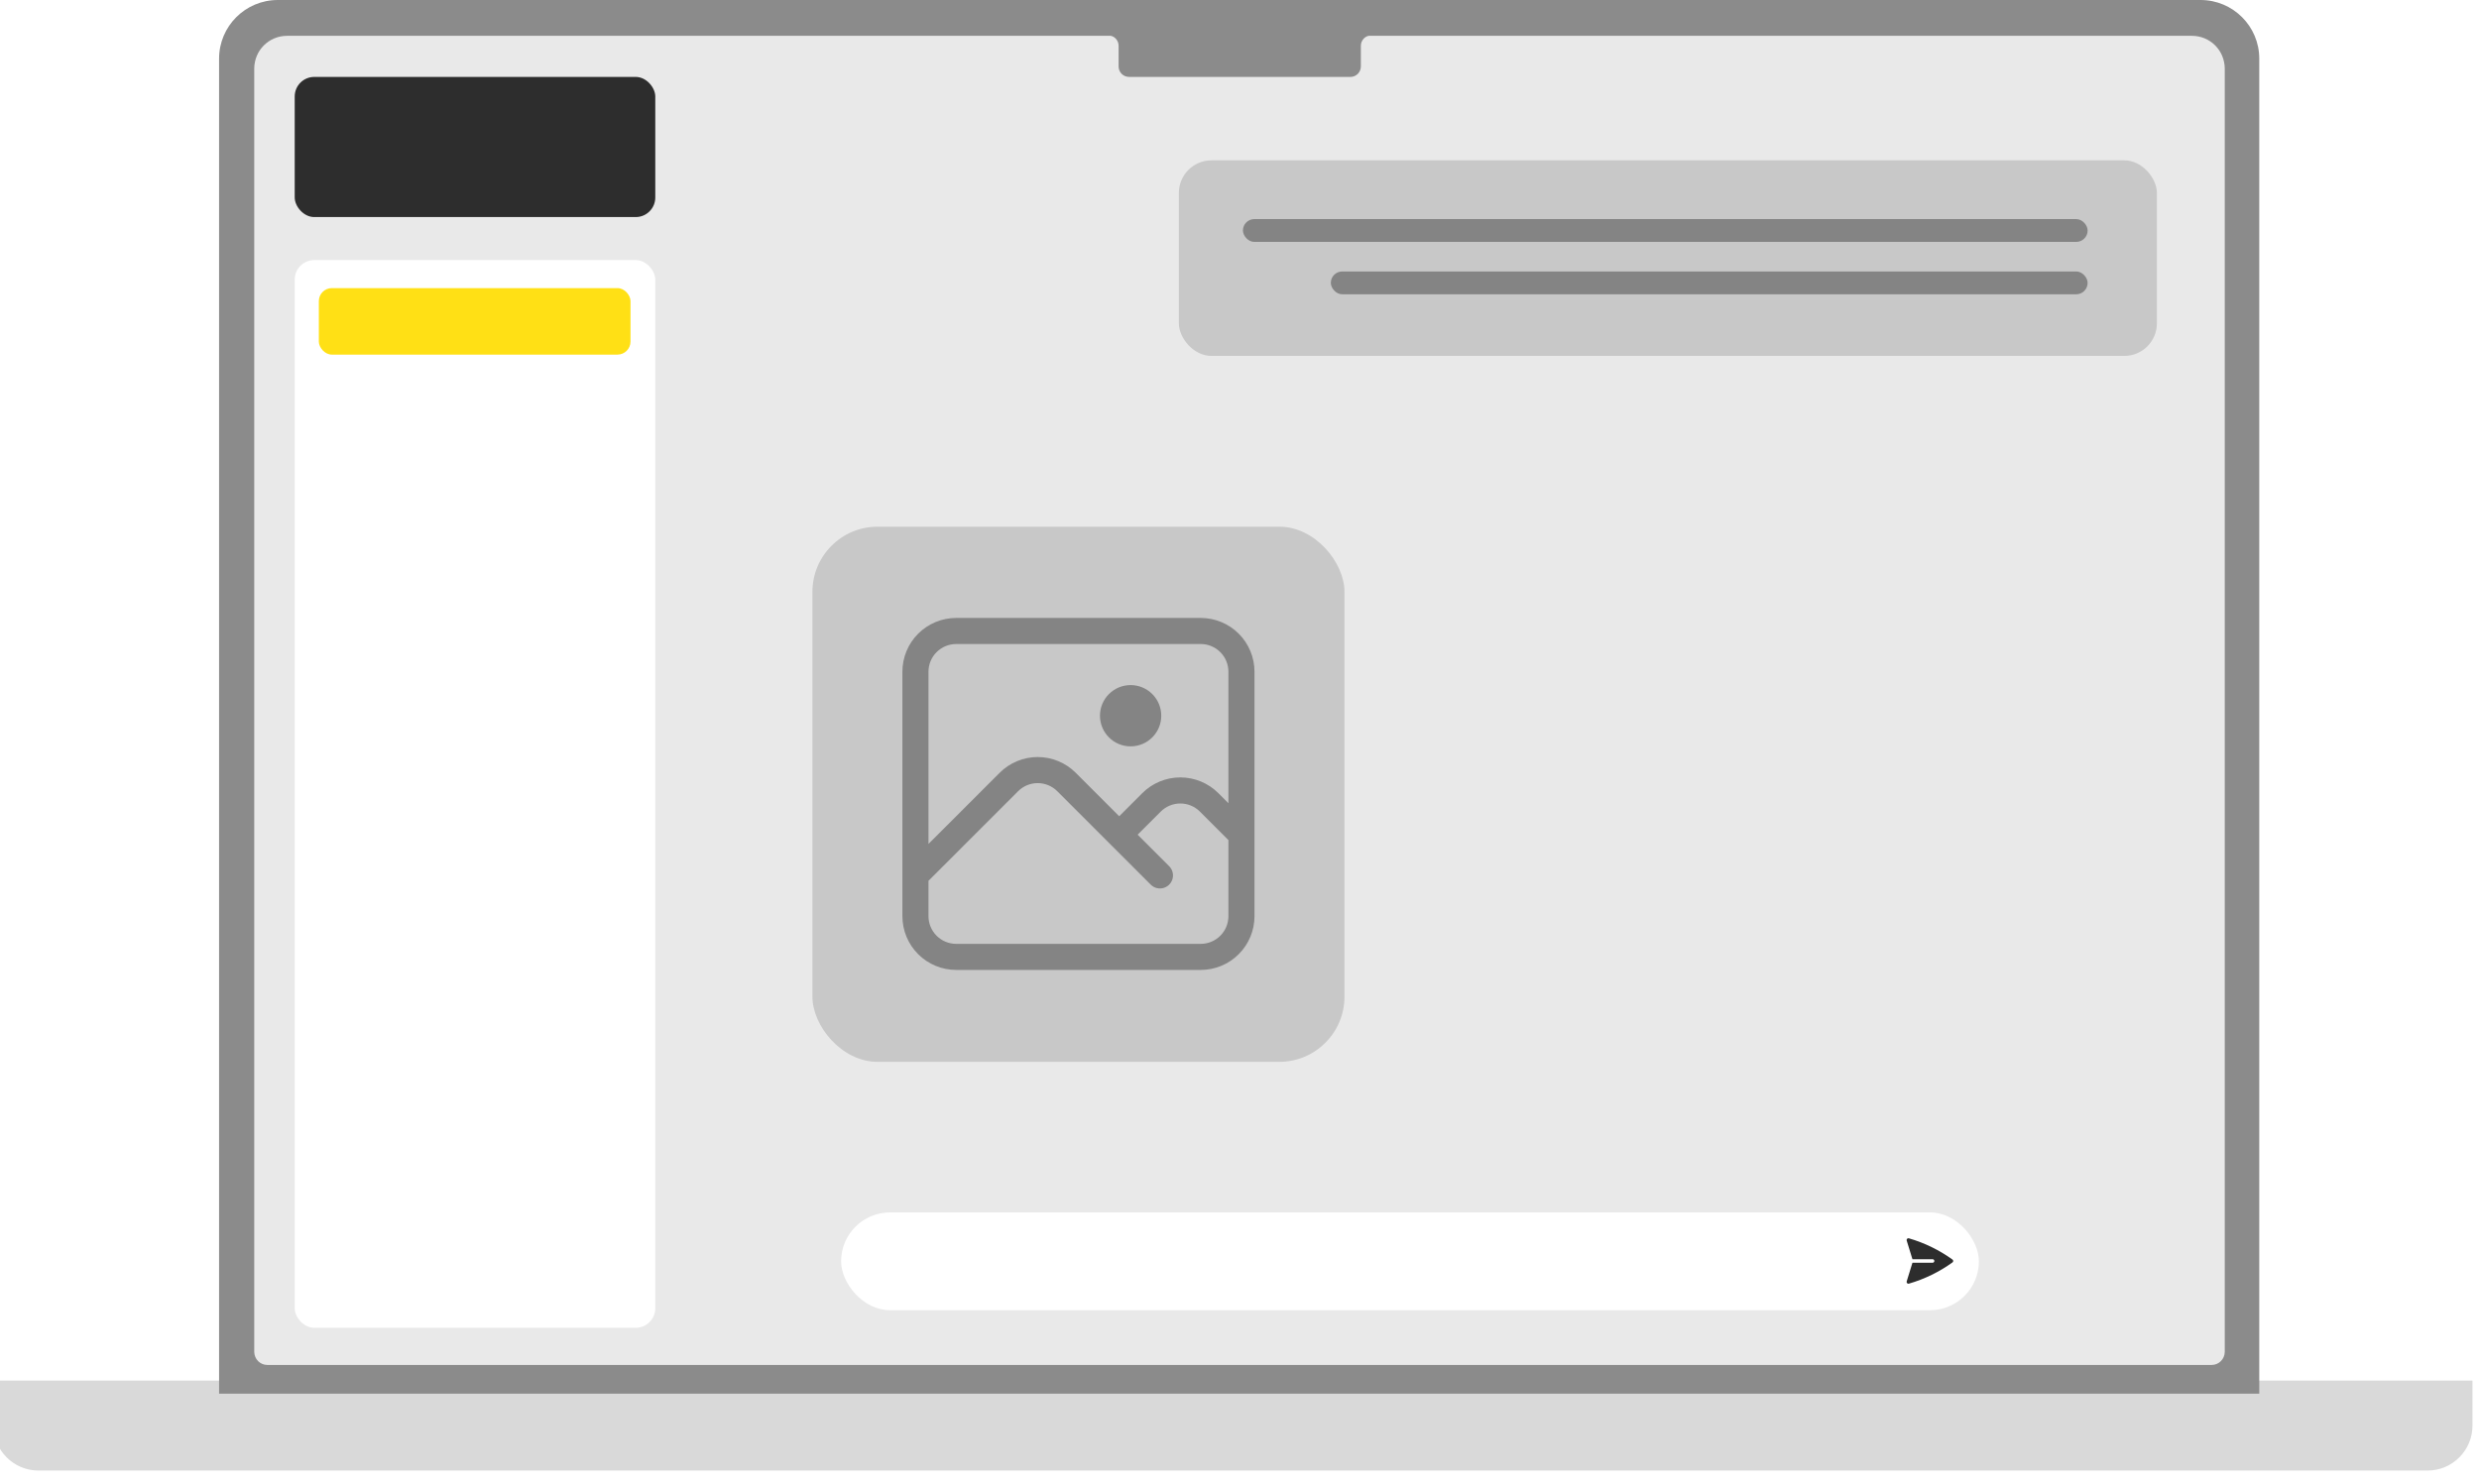
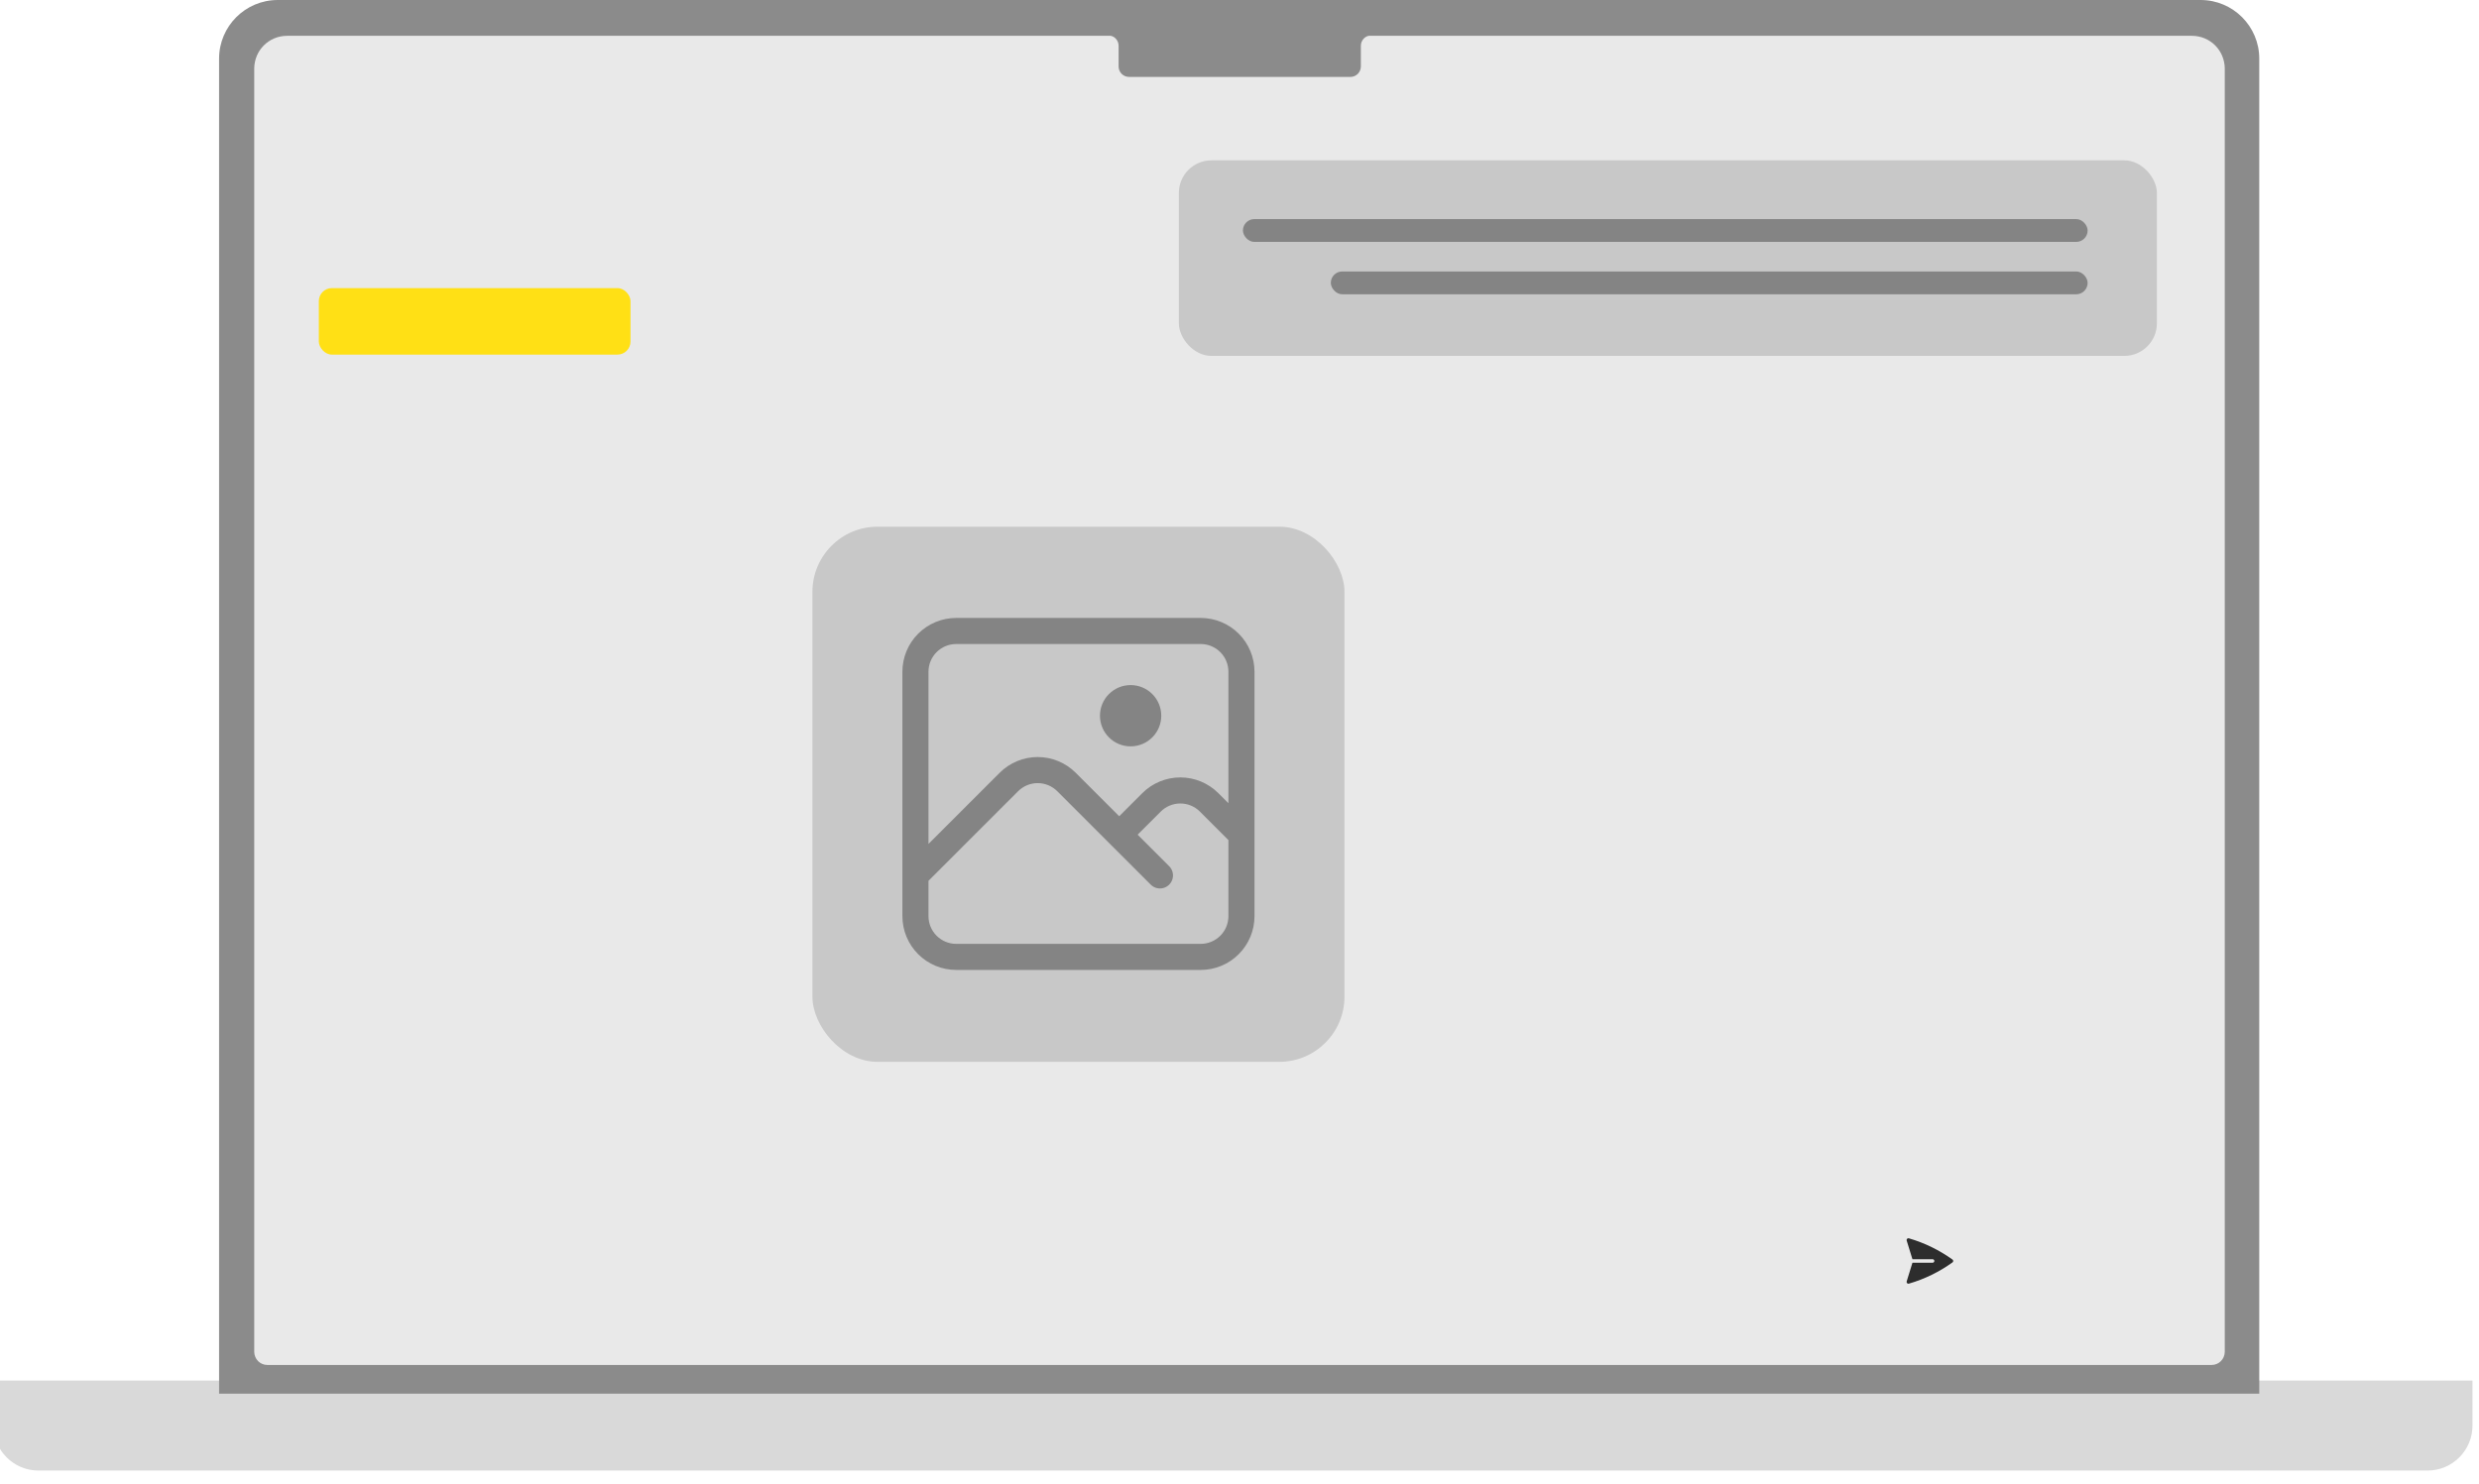
<svg xmlns="http://www.w3.org/2000/svg" width="3802" height="2276" viewBox="0 0 3802 2276" fill="none">
  <path d="M390 91C390 71.118 406.118 55 426 55H3375C3395.43 55 3412 71.566 3412 92V2094H390V91Z" fill="#E9E9E9" />
-   <rect x="1290" y="1860" width="1745" height="150" rx="75" fill="white" />
  <path d="M2927.61 1899.72C2926.65 1899.44 2925.61 1899.71 2924.91 1900.42C2924.21 1901.13 2923.96 1902.17 2924.25 1903.13L2933.07 1931.78H2963.94C2965.44 1931.78 2966.66 1933 2966.66 1934.5C2966.66 1936 2965.44 1937.22 2963.94 1937.22H2933.07L2924.25 1965.87C2923.96 1966.83 2924.21 1967.87 2924.91 1968.58C2925.61 1969.29 2926.65 1969.56 2927.61 1969.28C2951.89 1962.23 2974.44 1951.11 2994.47 1936.71C2995.18 1936.2 2995.6 1935.37 2995.6 1934.5C2995.6 1933.62 2995.18 1932.8 2994.47 1932.29C2974.44 1917.89 2951.89 1906.77 2927.61 1899.72Z" fill="#2D2D2D" />
-   <rect x="452" y="118" width="553" height="215" rx="30" fill="#2D2D2D" />
-   <rect x="452" y="399" width="553" height="1638" rx="30" fill="white" />
  <rect x="489" y="442" width="478" height="102" rx="20" fill="#FFE015" />
  <rect x="1808" y="246" width="1500" height="300" rx="50" fill="#C8C8C8" />
  <rect x="1906.25" y="336.106" width="1295.51" height="35" rx="17.5" fill="#848484" />
  <rect x="2041.05" y="416.468" width="1160.7" height="35" rx="17.5" fill="#848484" />
  <rect x="1246" y="808" width="816" height="821" rx="100" fill="#C8C8C8" />
  <path d="M1404 1343L1547.31 1199.69C1559.03 1187.97 1574.93 1181.39 1591.5 1181.39C1608.07 1181.39 1623.97 1187.97 1635.69 1199.69L1779 1343M1716.5 1280.5L1766.06 1230.94C1777.78 1219.22 1793.68 1212.64 1810.25 1212.64C1826.82 1212.64 1842.72 1219.22 1854.44 1230.94L1904 1280.5M1466.5 1468H1841.5C1858.08 1468 1873.97 1461.42 1885.69 1449.69C1897.42 1437.97 1904 1422.08 1904 1405.5V1030.5C1904 1013.92 1897.42 998.027 1885.69 986.306C1873.97 974.585 1858.08 968 1841.5 968H1466.5C1449.92 968 1434.03 974.585 1422.31 986.306C1410.58 998.027 1404 1013.92 1404 1030.5V1405.5C1404 1422.08 1410.58 1437.97 1422.31 1449.69C1434.03 1461.42 1449.92 1468 1466.5 1468Z" stroke="#848484" stroke-width="40" stroke-linecap="round" stroke-linejoin="round" />
  <circle cx="1734" cy="1098" r="47" fill="#848484" />
  <g filter="url(#filter0_i_4_2)">
    <path d="M0 2138H3802V2207C3802 2245.11 3771.11 2276 3733 2276H69C30.892 2276 0 2245.11 0 2207V2138Z" fill="#D9D9D9" />
  </g>
  <path d="M1699.59 54.249H1690.62C1683.1 54.249 1677 48.149 1677 40.624C1677 33.1 1683.1 27 1690.62 27H2149.38C2156.9 27 2163 33.1 2163 40.624C2163 48.149 2156.9 54.249 2149.38 54.249H2103.12C2094.29 54.249 2087.12 61.412 2087.12 70.249V102C2087.12 110.837 2079.96 118 2071.12 118H1731.59C1722.76 118 1715.59 110.837 1715.59 102V70.249C1715.59 61.412 1708.43 54.249 1699.59 54.249Z" fill="#8B8B8B" />
  <path fill-rule="evenodd" clip-rule="evenodd" d="M426 0C376.294 0 336 40.294 336 90V2138H3465V90C3465 40.294 3424.71 0 3375 0H426ZM440 55C412.386 55 390 77.386 390 105V2074C390 2085.05 398.954 2094 410 2094H3392C3403.05 2094 3412 2085.05 3412 2074V105C3412 77.386 3389.61 55 3362 55H440Z" fill="#8B8B8B" />
  <defs>
    <filter id="filter0_i_4_2" x="-10" y="2118" width="3812" height="158" filterUnits="userSpaceOnUse" color-interpolation-filters="sRGB">
      <feFlood flood-opacity="0" result="BackgroundImageFix" />
      <feBlend mode="normal" in="SourceGraphic" in2="BackgroundImageFix" result="shape" />
      <feColorMatrix in="SourceAlpha" type="matrix" values="0 0 0 0 0 0 0 0 0 0 0 0 0 0 0 0 0 0 127 0" result="hardAlpha" />
      <feOffset dx="-10" dy="-20" />
      <feGaussianBlur stdDeviation="10.6" />
      <feComposite in2="hardAlpha" operator="arithmetic" k2="-1" k3="1" />
      <feColorMatrix type="matrix" values="0 0 0 0 0 0 0 0 0 0 0 0 0 0 0 0 0 0 0.25 0" />
      <feBlend mode="normal" in2="shape" result="effect1_innerShadow_4_2" />
    </filter>
  </defs>
</svg>